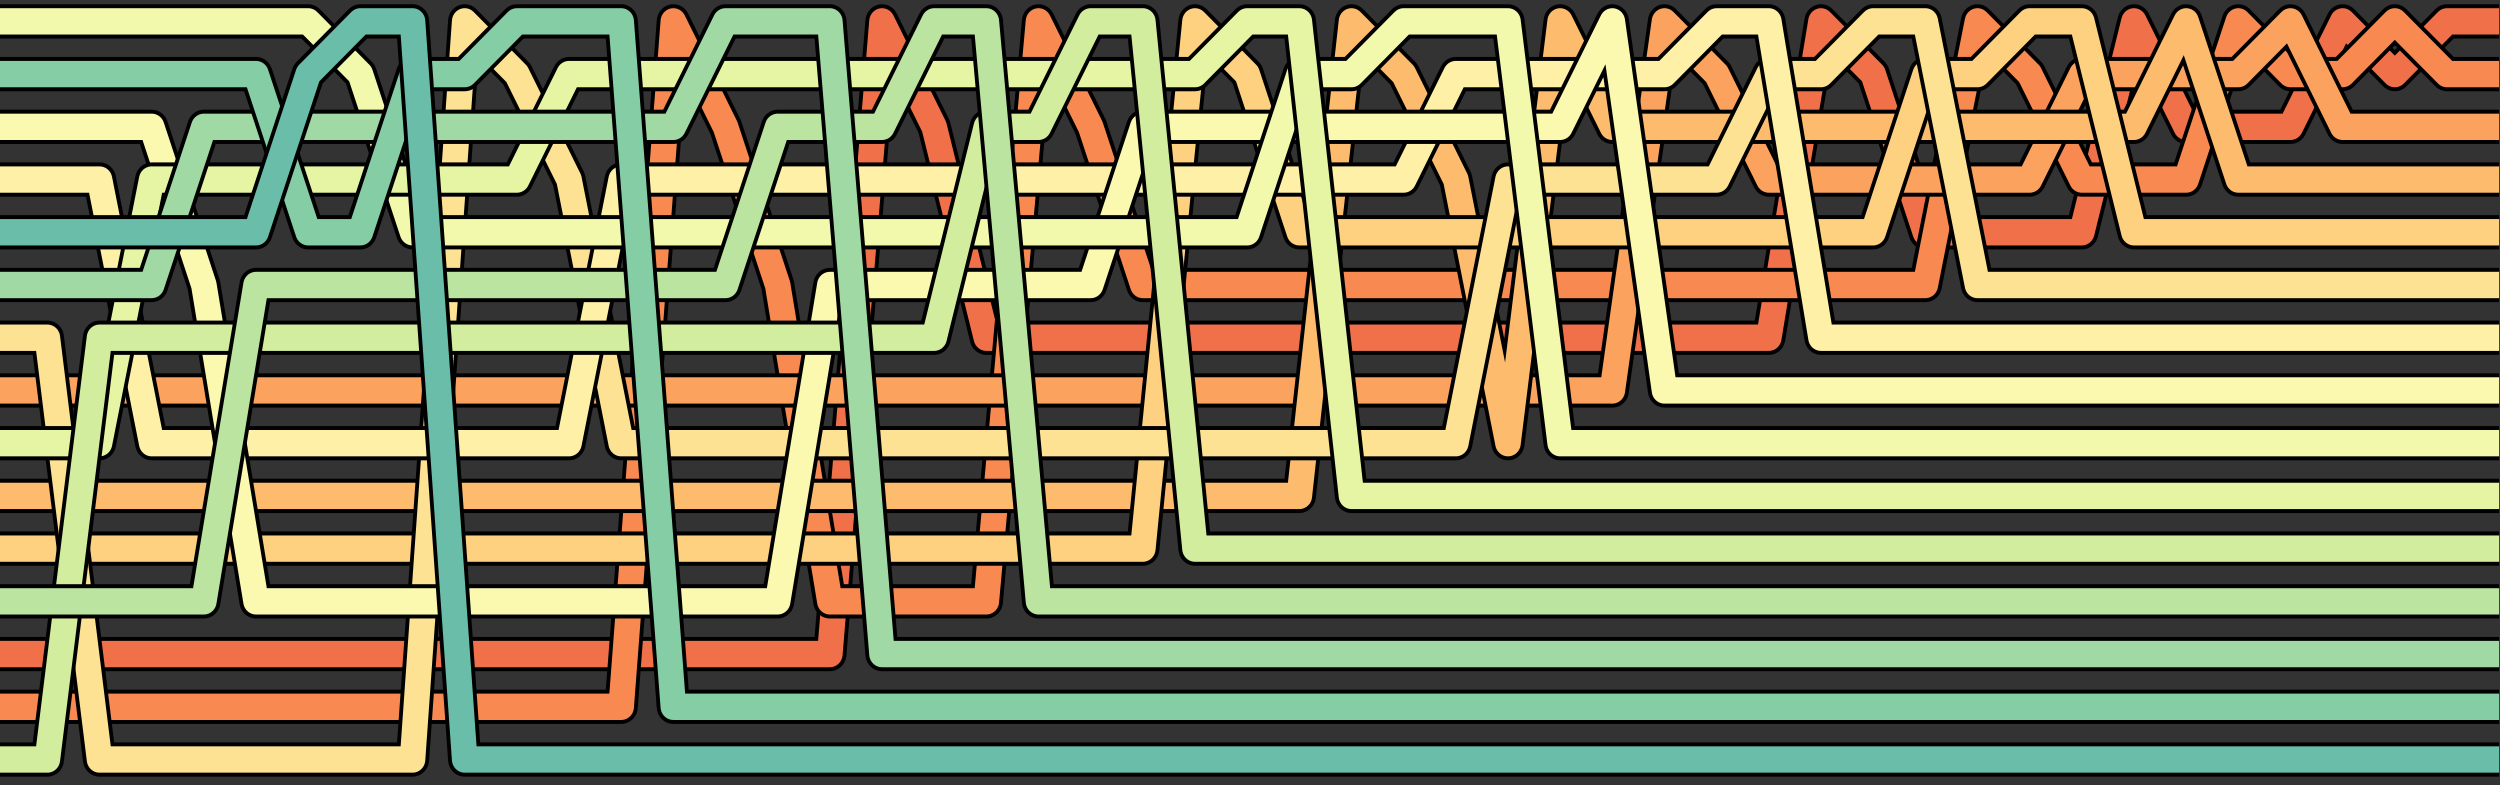
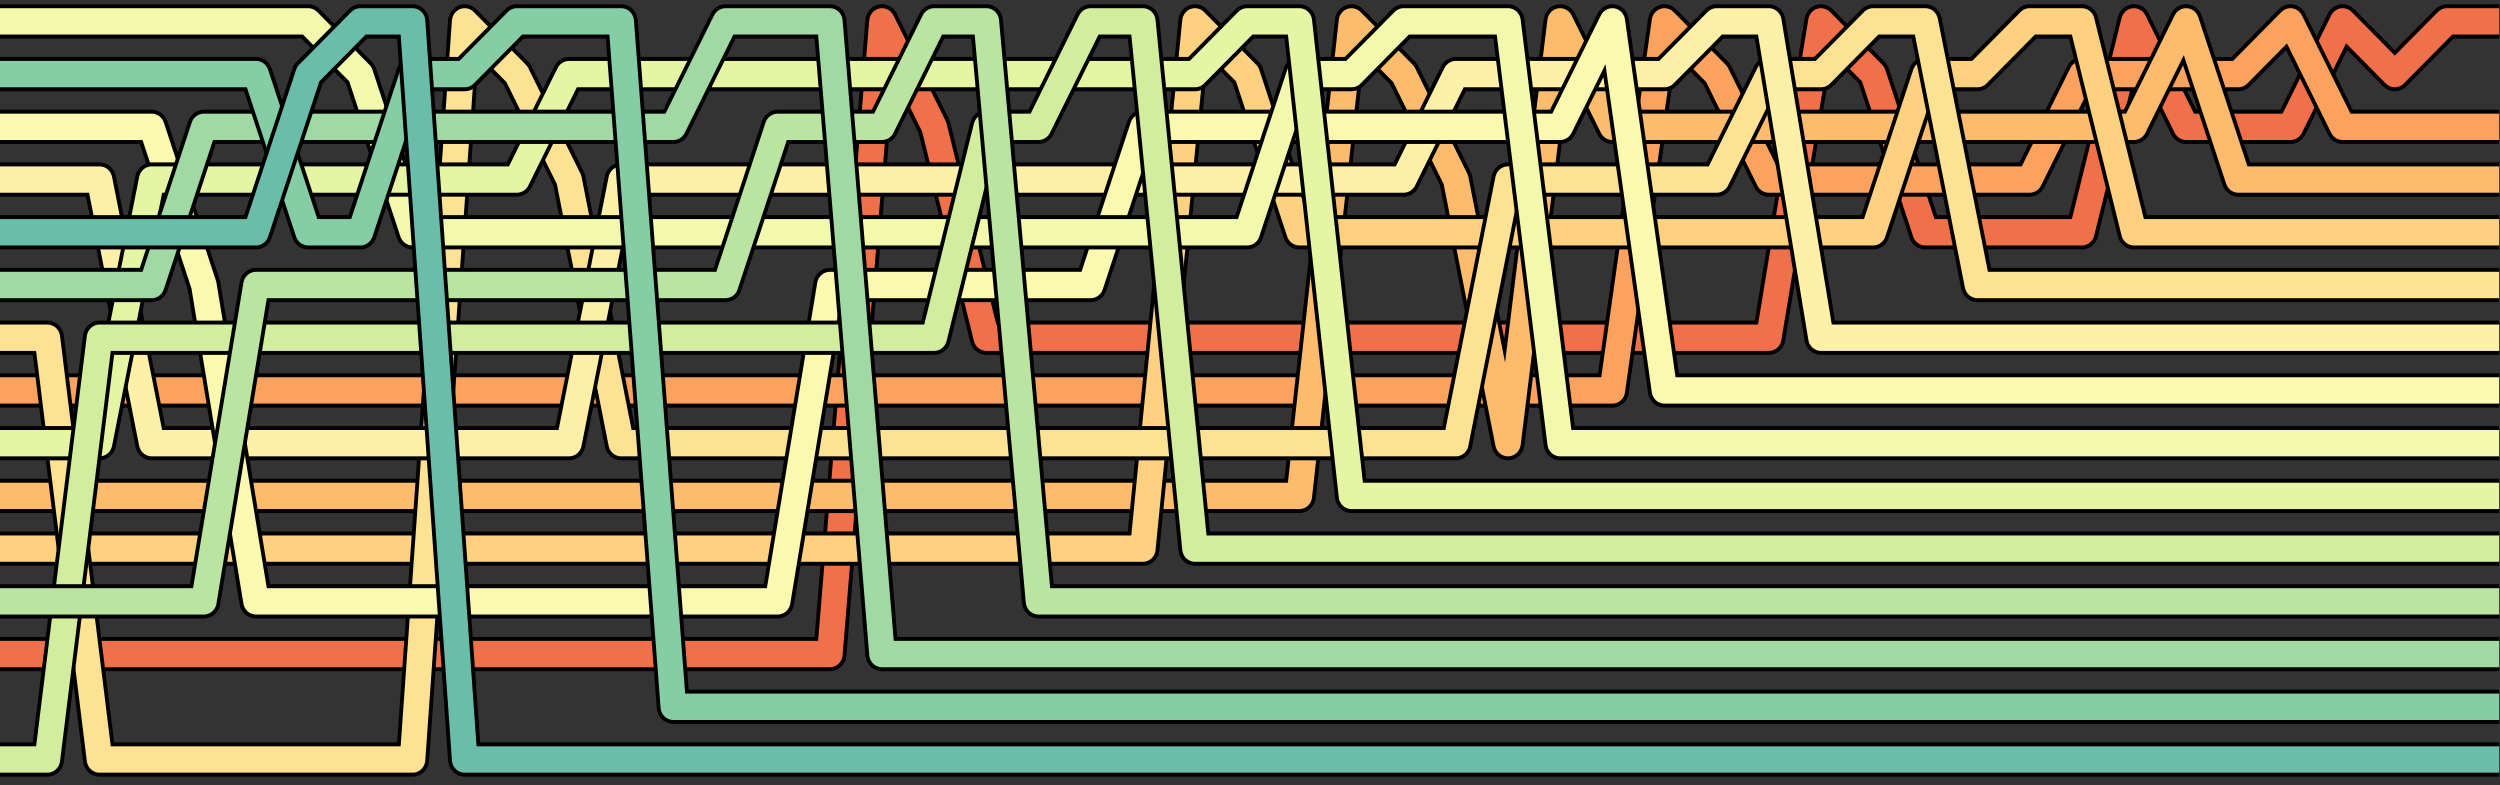
<svg xmlns="http://www.w3.org/2000/svg" width="100%" height="100%" viewBox="0 0 468 147" version="1.1" xml:space="preserve" style="fill-rule:evenodd;clip-rule:evenodd;stroke-linejoin:round;">
  <rect x="0" y="0" width="468" height="147" fill="#333333" stroke="none" />
  <g transform="matrix(0.957,0,0,0.987,-5.782,-0.933)">
    <path d="M5.102,125L168.367,125L178.571,5L188.776,25L198.98,65L352.041,65L362.245,5L372.449,15L382.653,45L413.265,45L423.469,5L433.673,25L454.082,25L464.286,5L474.49,15L484.694,5L494.898,5" style="fill:none;fill-rule:nonzero;stroke:black;stroke-width:6.5px;" />
  </g>
  <g transform="matrix(0.957,0,0,0.987,-5.782,-0.933)">
    <path d="M5.102,125L168.367,125L178.571,5L188.776,25L198.98,65L352.041,65L362.245,5L372.449,15L382.653,45L413.265,45L423.469,5L433.673,25L454.082,25L464.286,5L474.49,15L484.694,5L494.898,5" style="fill:none;fill-rule:nonzero;stroke:rgb(240,112,74);stroke-width:5px;" />
  </g>
  <g transform="matrix(0.957,0,0,0.987,-5.782,-0.933)">
-     <path d="M5.102,135L127.551,135L137.755,5L147.959,25L158.163,55L168.367,115L198.98,115L209.184,5L219.388,25L229.592,55L382.653,55L392.857,5L403.061,15L413.265,35L433.673,35L443.878,5L454.082,15L464.286,15L474.49,5L484.694,15L494.898,15" style="fill:none;fill-rule:nonzero;stroke:black;stroke-width:6.5px;" />
-   </g>
+     </g>
  <g transform="matrix(0.957,0,0,0.987,-5.782,-0.933)">
-     <path d="M5.102,135L127.551,135L137.755,5L147.959,25L158.163,55L168.367,115L198.98,115L209.184,5L219.388,25L229.592,55L382.653,55L392.857,5L403.061,15L413.265,35L433.673,35L443.878,5L454.082,15L464.286,15L474.49,5L484.694,15L494.898,15" style="fill:none;fill-rule:nonzero;stroke:rgb(247,137,81);stroke-width:5px;" />
-   </g>
+     </g>
  <g transform="matrix(0.957,0,0,0.987,-5.782,-0.933)">
    <path d="M5.102,75L321.429,75L331.633,5L341.837,15L352.041,35L403.061,35L413.265,15L443.878,15L454.082,5L464.286,25L494.898,25" style="fill:none;fill-rule:nonzero;stroke:black;stroke-width:6.5px;" />
  </g>
  <g transform="matrix(0.957,0,0,0.987,-5.782,-0.933)">
    <path d="M5.102,75L321.429,75L331.633,5L341.837,15L352.041,35L403.061,35L413.265,15L443.878,15L454.082,5L464.286,25L494.898,25" style="fill:none;fill-rule:nonzero;stroke:rgb(251,163,94);stroke-width:5px;" />
  </g>
  <g transform="matrix(0.957,0,0,0.987,-5.782,-0.933)">
    <path d="M5.102,95L260.204,95L270.408,5L280.612,15L290.816,35L301.02,85L311.224,5L321.429,25L423.469,25L433.673,5L443.878,35L494.898,35" style="fill:none;fill-rule:nonzero;stroke:black;stroke-width:6.5px;" />
  </g>
  <g transform="matrix(0.957,0,0,0.987,-5.782,-0.933)">
    <path d="M5.102,95L260.204,95L270.408,5L280.612,15L290.816,35L301.02,85L311.224,5L321.429,25L423.469,25L433.673,5L443.878,35L494.898,35" style="fill:none;fill-rule:nonzero;stroke:rgb(253,187,110);stroke-width:5px;" />
  </g>
  <g transform="matrix(0.957,0,0,0.987,-5.782,-0.933)">
    <path d="M5.102,105L229.592,105L239.796,5L250,15L260.204,45L372.449,45L382.653,15L392.857,15L403.061,5L413.265,5L423.469,45L494.898,45" style="fill:none;fill-rule:nonzero;stroke:black;stroke-width:6.5px;" />
  </g>
  <g transform="matrix(0.957,0,0,0.987,-5.782,-0.933)">
    <path d="M5.102,105L229.592,105L239.796,5L250,15L260.204,45L372.449,45L382.653,15L392.857,15L403.061,5L413.265,5L423.469,45L494.898,45" style="fill:none;fill-rule:nonzero;stroke:rgb(254,209,128);stroke-width:5px;" />
  </g>
  <g transform="matrix(0.957,0,0,0.987,-5.782,-0.933)">
    <path d="M5.102,65L15.306,65L25.51,145L86.735,145L96.939,5L107.143,15L117.347,35L127.551,85L290.816,85L301.02,35L341.837,35L352.041,15L362.245,15L372.449,5L382.653,5L392.857,55L494.898,55" style="fill:none;fill-rule:nonzero;stroke:black;stroke-width:6.5px;" />
  </g>
  <g transform="matrix(0.957,0,0,0.987,-5.782,-0.933)">
    <path d="M5.102,65L15.306,65L25.51,145L86.735,145L96.939,5L107.143,15L117.347,35L127.551,85L290.816,85L301.02,35L341.837,35L352.041,15L362.245,15L372.449,5L382.653,5L392.857,55L494.898,55" style="fill:none;fill-rule:nonzero;stroke:rgb(254,226,147);stroke-width:5px;" />
  </g>
  <g transform="matrix(0.957,0,0,0.987,-5.782,-0.933)">
    <path d="M5.102,35L25.51,35L35.714,85L117.347,85L127.551,35L280.612,35L290.816,15L331.633,15L341.837,5L352.041,5L362.245,65L494.898,65" style="fill:none;fill-rule:nonzero;stroke:black;stroke-width:6.5px;" />
  </g>
  <g transform="matrix(0.957,0,0,0.987,-5.782,-0.933)">
    <path d="M5.102,35L25.51,35L35.714,85L117.347,85L127.551,35L280.612,35L290.816,15L331.633,15L341.837,5L352.041,5L362.245,65L494.898,65" style="fill:none;fill-rule:nonzero;stroke:rgb(254,240,166);stroke-width:5px;" />
  </g>
  <g transform="matrix(0.957,0,0,0.987,-5.782,-0.933)">
    <path d="M5.102,25L35.714,25L45.918,55L56.122,115L158.163,115L168.367,55L219.388,55L229.592,25L311.224,25L321.429,5L331.633,75L494.898,75" style="fill:none;fill-rule:nonzero;stroke:black;stroke-width:6.5px;" />
  </g>
  <g transform="matrix(0.957,0,0,0.987,-5.782,-0.933)">
    <path d="M5.102,25L35.714,25L45.918,55L56.122,115L158.163,115L168.367,55L219.388,55L229.592,25L311.224,25L321.429,5L331.633,75L494.898,75" style="fill:none;fill-rule:nonzero;stroke:rgb(251,248,176);stroke-width:5px;" />
  </g>
  <g transform="matrix(0.957,0,0,0.987,-5.782,-0.933)">
    <path d="M5.102,5L66.327,5L76.531,15L86.735,45L250,45L260.204,15L270.408,15L280.612,5L301.02,5L311.224,85L494.898,85" style="fill:none;fill-rule:nonzero;stroke:black;stroke-width:6.5px;" />
  </g>
  <g transform="matrix(0.957,0,0,0.987,-5.782,-0.933)">
    <path d="M5.102,5L66.327,5L76.531,15L86.735,45L250,45L260.204,15L270.408,15L280.612,5L301.02,5L311.224,85L494.898,85" style="fill:none;fill-rule:nonzero;stroke:rgb(243,249,172);stroke-width:5px;" />
  </g>
  <g transform="matrix(0.957,0,0,0.987,-5.782,-0.933)">
    <path d="M5.102,85L25.51,85L35.714,35L107.143,35L117.347,15L239.796,15L250,5L260.204,5L270.408,95L494.898,95" style="fill:none;fill-rule:nonzero;stroke:black;stroke-width:6.5px;" />
  </g>
  <g transform="matrix(0.957,0,0,0.987,-5.782,-0.933)">
    <path d="M5.102,85L25.51,85L35.714,35L107.143,35L117.347,15L239.796,15L250,5L260.204,5L270.408,95L494.898,95" style="fill:none;fill-rule:nonzero;stroke:rgb(230,245,163);stroke-width:5px;" />
  </g>
  <g transform="matrix(0.957,0,0,0.987,-5.782,-0.933)">
    <path d="M5.102,145L15.306,145L25.51,65L188.776,65L198.98,25L209.184,25L219.388,5L229.592,5L239.796,105L494.898,105" style="fill:none;fill-rule:nonzero;stroke:black;stroke-width:6.5px;" />
  </g>
  <g transform="matrix(0.957,0,0,0.987,-5.782,-0.933)">
    <path d="M5.102,145L15.306,145L25.51,65L188.776,65L198.98,25L209.184,25L219.388,5L229.592,5L239.796,105L494.898,105" style="fill:none;fill-rule:nonzero;stroke:rgb(211,237,158);stroke-width:5px;" />
  </g>
  <g transform="matrix(0.957,0,0,0.987,-5.782,-0.933)">
    <path d="M5.102,115L45.918,115L56.122,55L147.959,55L158.163,25L178.571,25L188.776,5L198.98,5L209.184,115L494.898,115" style="fill:none;fill-rule:nonzero;stroke:black;stroke-width:6.5px;" />
  </g>
  <g transform="matrix(0.957,0,0,0.987,-5.782,-0.933)">
    <path d="M5.102,115L45.918,115L56.122,55L147.959,55L158.163,25L178.571,25L188.776,5L198.98,5L209.184,115L494.898,115" style="fill:none;fill-rule:nonzero;stroke:rgb(187,228,160);stroke-width:5px;" />
  </g>
  <g transform="matrix(0.957,0,0,0.987,-5.782,-0.933)">
    <path d="M5.102,55L35.714,55L45.918,25L137.755,25L147.959,5L168.367,5L178.571,125L494.898,125" style="fill:none;fill-rule:nonzero;stroke:black;stroke-width:6.5px;" />
  </g>
  <g transform="matrix(0.957,0,0,0.987,-5.782,-0.933)">
    <path d="M5.102,55L35.714,55L45.918,25L137.755,25L147.959,5L168.367,5L178.571,125L494.898,125" style="fill:none;fill-rule:nonzero;stroke:rgb(160,217,163);stroke-width:5px;" />
  </g>
  <g transform="matrix(0.957,0,0,0.987,-5.782,-0.933)">
    <path d="M5.102,15L56.122,15L66.327,45L76.531,45L86.735,15L96.939,15L107.143,5L127.551,5L137.755,135L494.898,135" style="fill:none;fill-rule:nonzero;stroke:black;stroke-width:6.5px;" />
  </g>
  <g transform="matrix(0.957,0,0,0.987,-5.782,-0.933)">
    <path d="M5.102,15L56.122,15L66.327,45L76.531,45L86.735,15L96.939,15L107.143,5L127.551,5L137.755,135L494.898,135" style="fill:none;fill-rule:nonzero;stroke:rgb(132,205,165);stroke-width:5px;" />
  </g>
  <g transform="matrix(0.957,0,0,0.987,-5.782,-0.933)">
    <path d="M5.102,45L56.122,45L66.327,15L76.531,5L86.735,5L96.939,145L494.898,145" style="fill:none;fill-rule:nonzero;stroke:black;stroke-width:6.5px;" />
  </g>
  <g transform="matrix(0.957,0,0,0.987,-5.782,-0.933)">
    <path d="M5.102,45L56.122,45L66.327,15L76.531,5L86.735,5L96.939,145L494.898,145" style="fill:none;fill-rule:nonzero;stroke:rgb(105,189,169);stroke-width:5px;" />
  </g>
</svg>